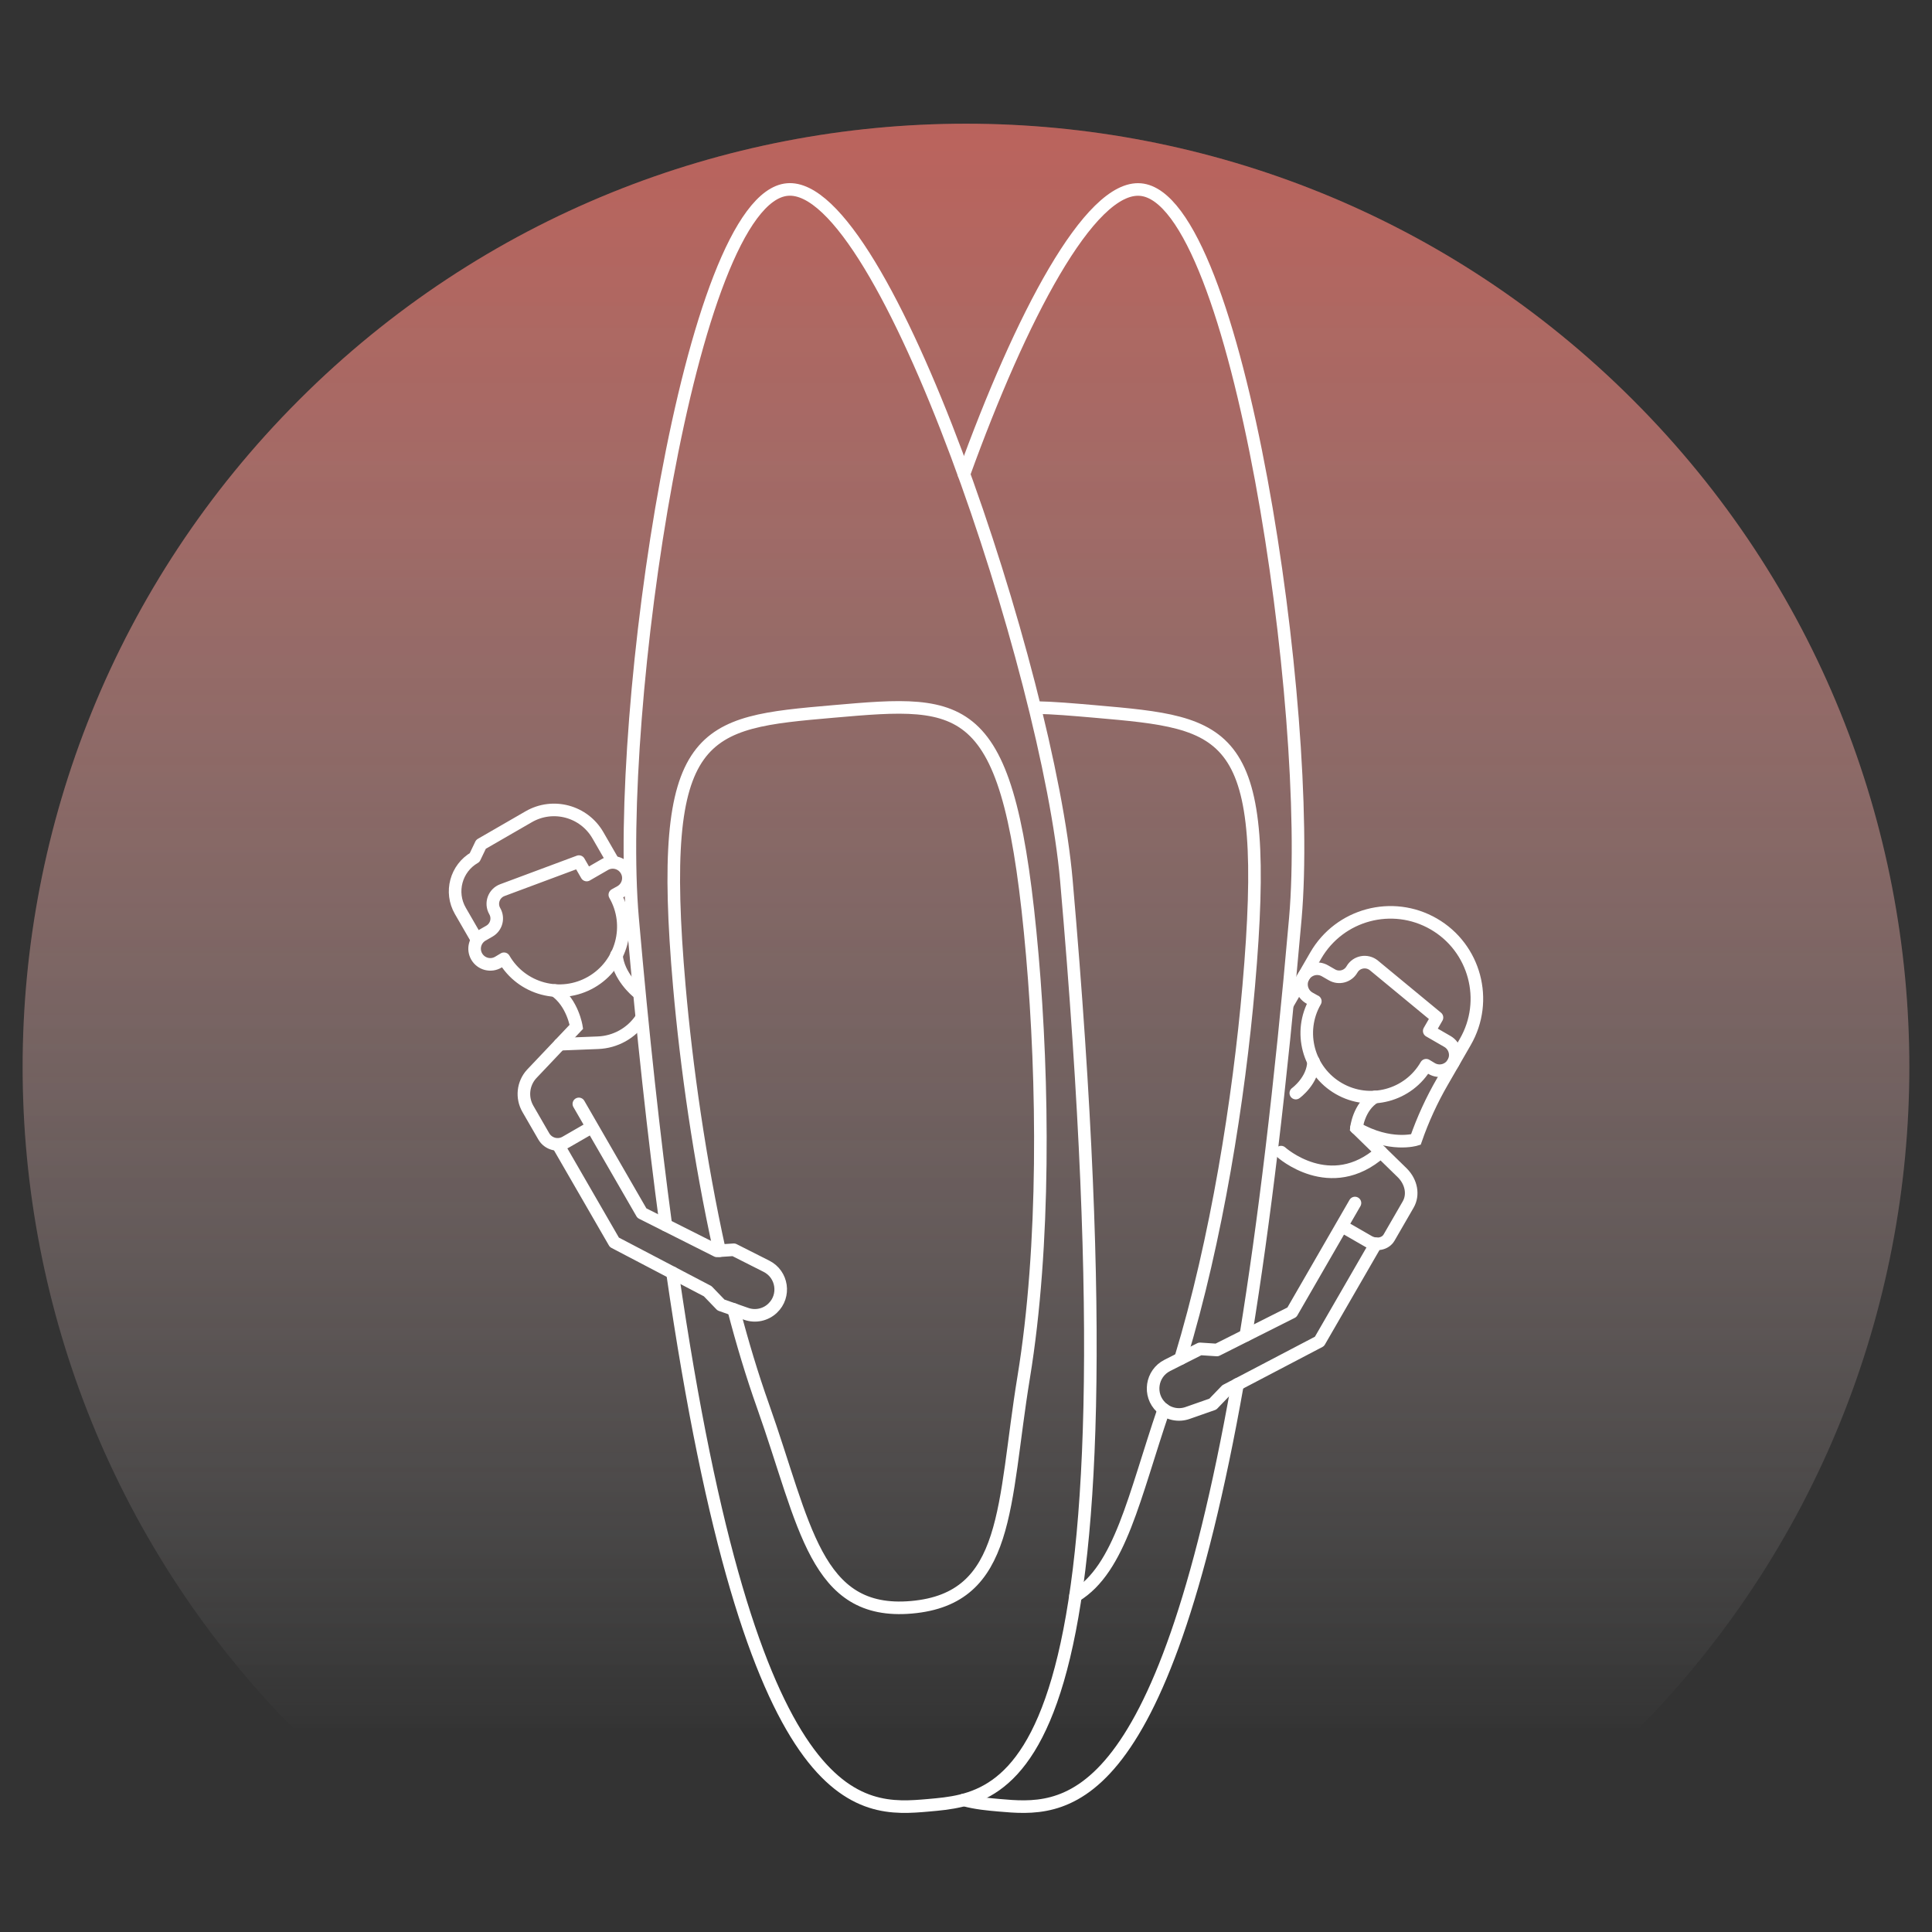
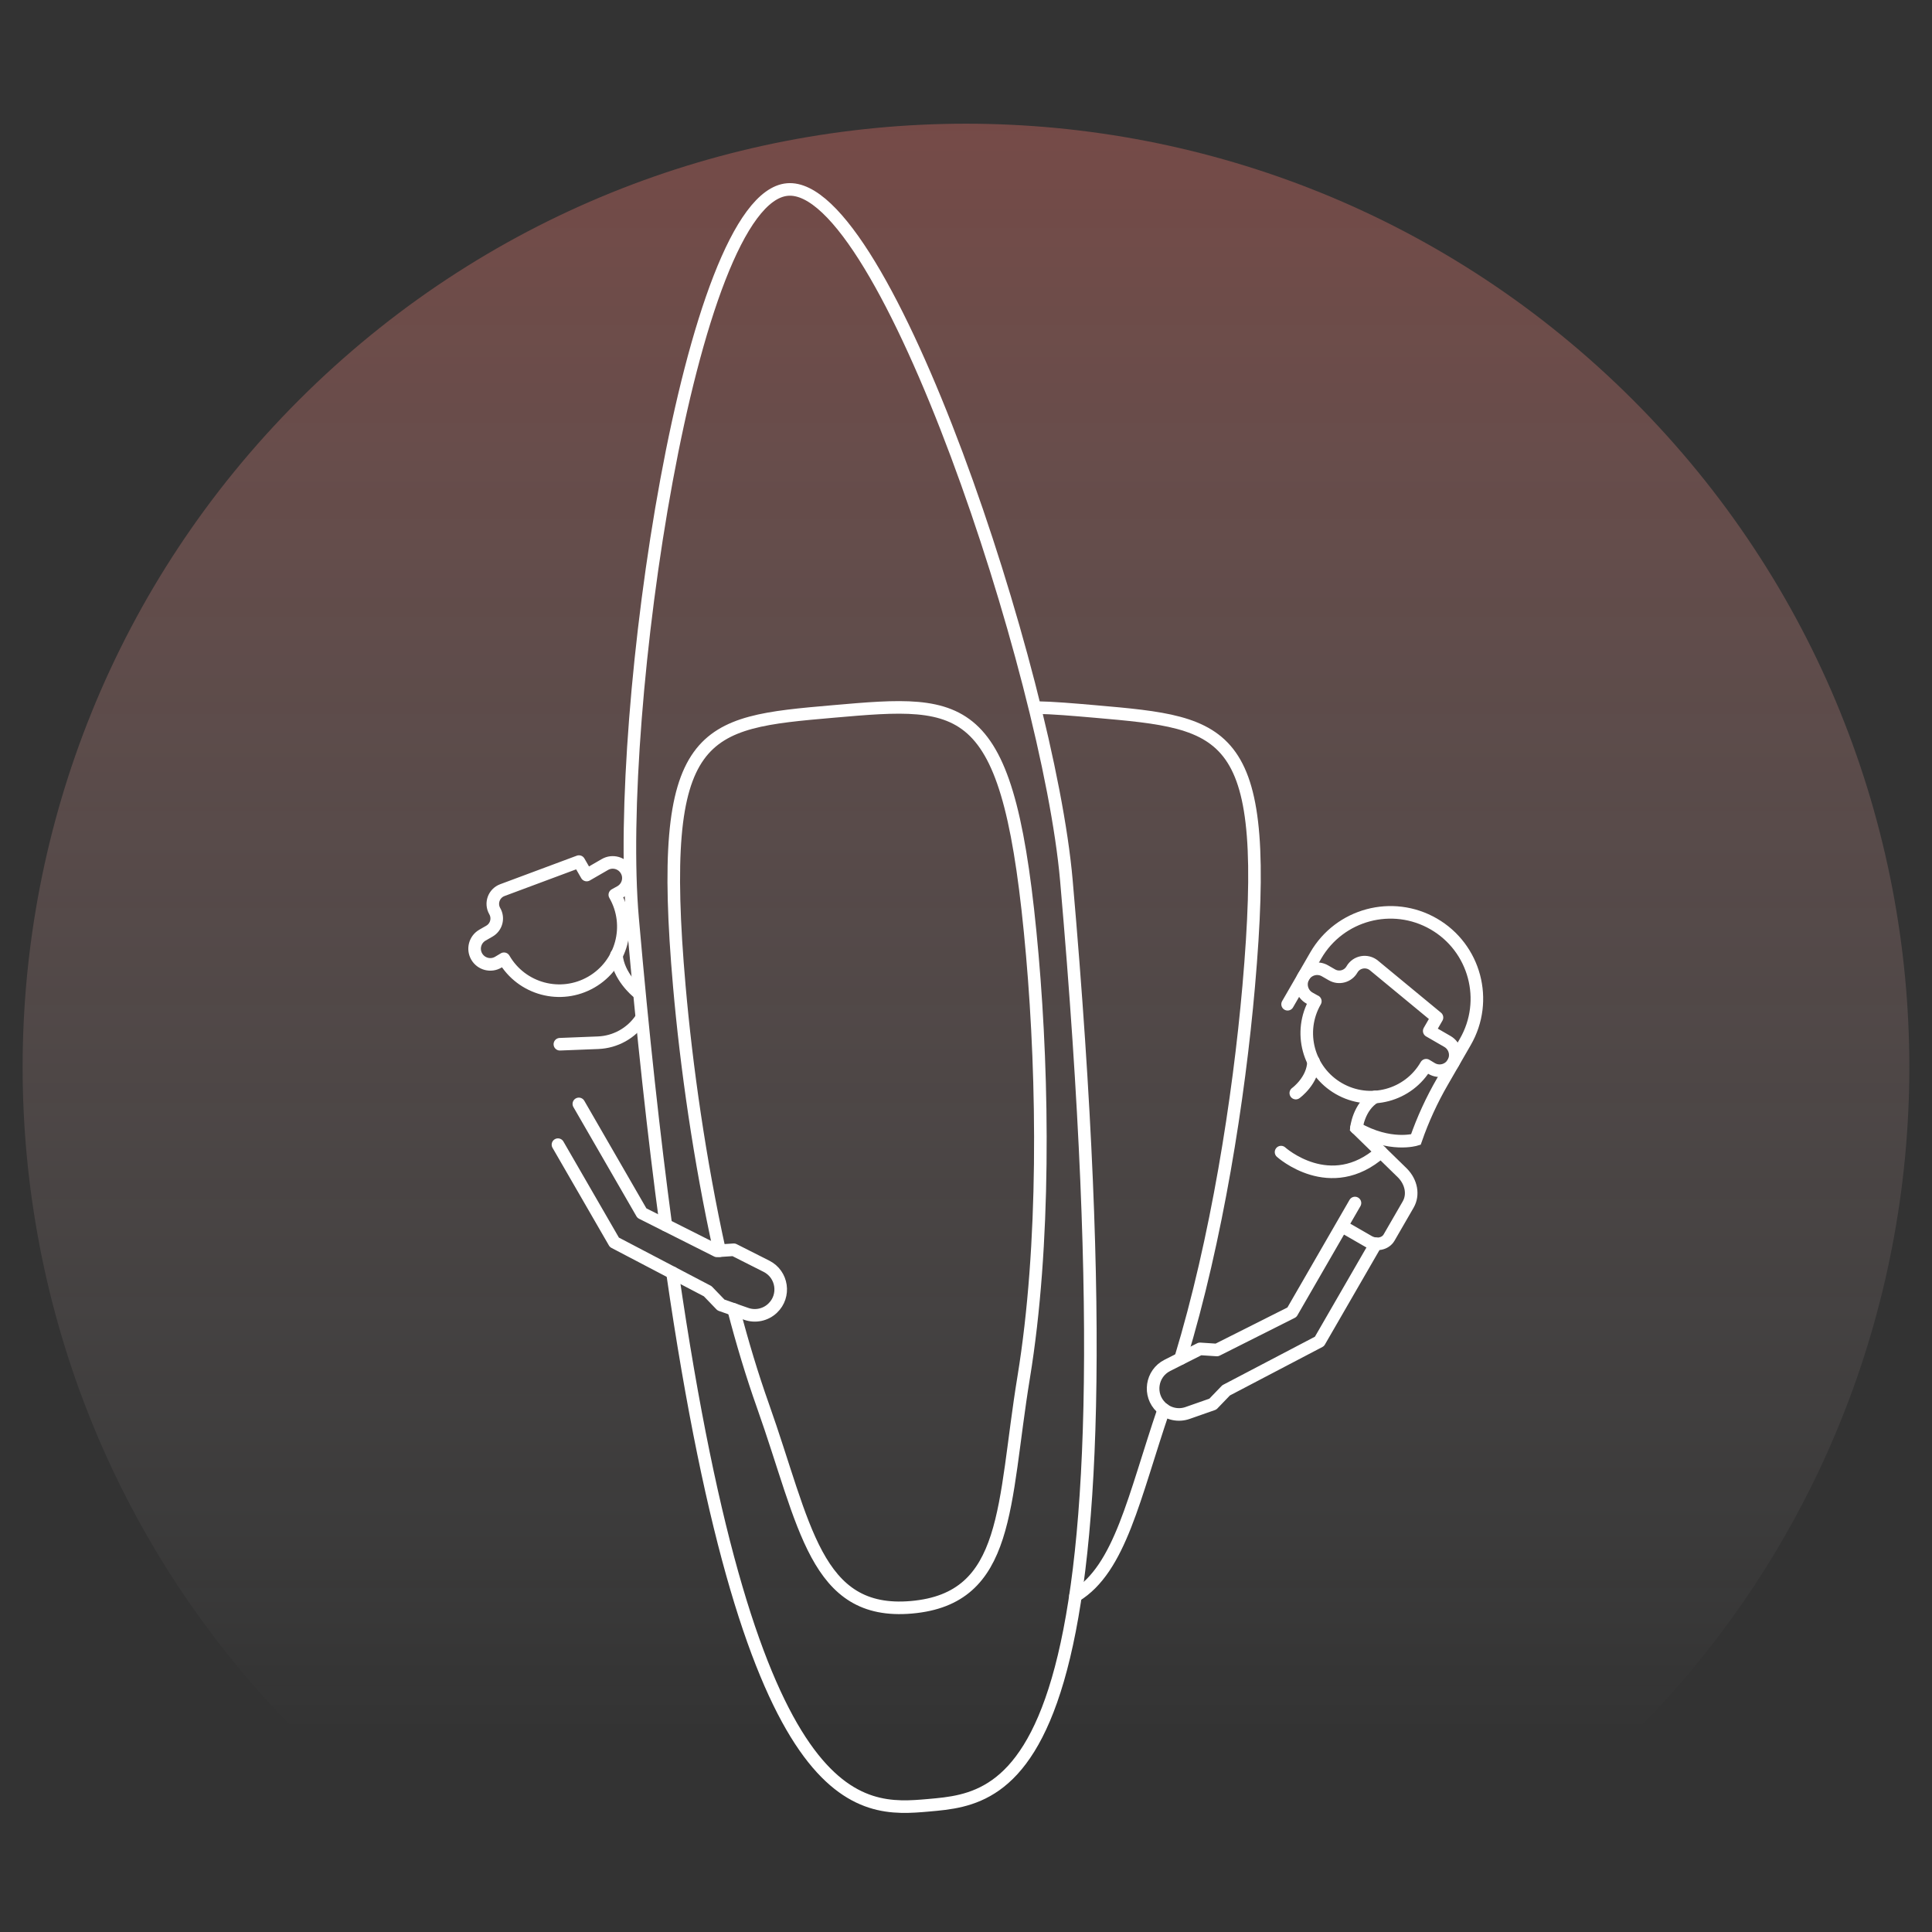
<svg xmlns="http://www.w3.org/2000/svg" id="Layer_1" viewBox="0 0 384 384">
  <rect x="0" y="0" width="384" height="384" fill="#333333" stroke="none" />
  <defs>
    <style>.cls-1{fill:url(#linear-gradient);}.cls-2{stroke-linejoin:round;}.cls-2,.cls-3{fill:none;stroke:#fff;stroke-linecap:round;stroke-width:2.5px;}.cls-3{stroke-miterlimit:10;}.cls-4{fill:url(#linear-gradient-2);opacity:.65;}</style>
    <linearGradient id="linear-gradient" x1="192" y1="344.67" x2="192" y2="24.59" gradientUnits="userSpaceOnUse">
      <stop offset="0" stop-color="#fff" stop-opacity="0" />
      <stop offset=".99" stop-color="#ff7b71" stop-opacity=".5" />
    </linearGradient>
    <linearGradient id="linear-gradient-2" x1="192" y1="344.67" x2="192" y2="24.59" gradientUnits="userSpaceOnUse">
      <stop offset="0" stop-color="#fff" stop-opacity="0" />
      <stop offset="1" stop-color="#ff7b71" stop-opacity=".5" />
    </linearGradient>
  </defs>
-   <path class="cls-1" d="M59.42,344.67C-13.81,271.45-13.81,152.73,59.42,79.51,132.64,6.28,251.36,6.28,324.58,79.51c73.22,73.22,73.22,191.94,0,265.17H59.42Z" />
  <path class="cls-4" d="M59.42,344.67C-13.81,271.45-13.81,152.73,59.42,79.51,132.64,6.28,251.36,6.28,324.58,79.51c73.22,73.22,73.22,191.94,0,265.17H59.42Z" />
  <g>
    <g>
      <g>
        <path class="cls-2" d="M132.34,243.5c-2.36-17.55-4.58-37.75-6.61-60.99-3.58-40.9,11.35-143.14,30.77-144.84,19.4-1.7,51.87,96.39,55.45,137.3,15.75,180.07-11.18,182.42-27.36,183.84-13.71,1.2-35.13,3.07-50.93-105.84" />
        <path class="cls-2" d="M145.81,260.25c1.74,6.66,3.68,13.1,5.82,19.13,8.41,23.7,10.37,41.76,29.53,40.08,19.67-1.72,18.15-20.35,22.3-45.68,4.31-26.29,3.91-58.86,1.72-83.9-4.51-51.54-12.93-50.8-39.59-48.47-25.97,2.27-35.08,3.07-30.57,54.61,1.39,15.87,4.03,34.58,8,52.56" />
      </g>
      <g>
-         <path class="cls-2" d="M245.97,275.14c-15.35,86.47-34.68,84.78-47.38,83.67-2.18-.19-4.56-.4-7-1.06" />
-         <path class="cls-2" d="M191.59,94.25c11.28-31.16,24.97-57.46,35.1-56.57,19.4,1.7,34.35,103.94,30.77,144.84-2.94,33.58-6.26,60.81-9.84,82.89" />
        <path class="cls-2" d="M234.64,270.04c7.19-23.64,11.59-51.66,13.55-74.02,4.51-51.54-3.92-52.28-30.57-54.61-4.38-.38-8.28-.72-11.76-.78" />
        <path class="cls-2" d="M213.77,317.2c8.92-5.44,11.61-19.68,17.54-37.07" />
      </g>
    </g>
    <g>
-       <path class="cls-3" d="M117.24,224.24l-4.82,2.78c-1.52,.88-3.46,.36-4.34-1.16l-3.16-5.47c-1.28-2.22-.99-5.02,.74-6.92l8.9-9.39s-.74-4.79-4.28-7.21" />
      <path class="cls-3" d="M111.28,207.55l7.6-.3c3.43-.14,6.6-1.9,8.52-4.74h0" />
      <path class="cls-2" d="M100.17,190.56c3.51,6.07,11.28,8.15,17.36,4.64,6.08-3.51,8.17-11.28,4.67-17.35l1.1-.61c1.52-.85,2.05-2.77,1.18-4.27h0c-.86-1.49-2.76-2-4.25-1.14l-3.62,2.09-1.54-2.67-15.22,5.67c-1.69,.63-2.41,2.62-1.51,4.18h0c.8,1.39,.33,3.17-1.06,3.97l-1.39,.8c-1.49,.86-2,2.76-1.14,4.25h0c.87,1.5,2.8,2.01,4.29,1.12l1.12-.67Z" />
-       <path class="cls-2" d="M94.78,186.73l-3.28-5.68c-2.15-3.72-.87-8.47,2.84-10.61h0s1.26-2.63,1.26-2.63l9.49-5.48c4.82-2.78,10.97-1.13,13.75,3.69l2.95,5.11" />
      <path class="cls-3" d="M126.63,197.12s-3.77-3.04-4.11-7.31" />
      <path class="cls-2" d="M110.9,227.51l11.21,19.41,18.55,9.72,2.64,2.74,5.02,1.76c1.82,.64,3.84,.21,5.24-1.12h0c2.59-2.45,1.97-6.73-1.22-8.34l-6.49-3.28-3.36,.22-14.91-7.5-12.53-21.71" />
    </g>
    <g>
      <path class="cls-3" d="M267.17,243.96l4.82,2.78c1.52,.88,3.36,.53,4.11-.78l3.79-6.56c1.1-1.91,.65-4.43-1.13-6.24l-9.16-8.94s.43-4.24,3.69-6.2" />
      <path class="cls-2" d="M273.46,247.21l-11.21,19.41-18.55,9.72-2.64,2.74-5.02,1.76c-1.82,.64-3.84,.21-5.24-1.12h0c-2.59-2.45-1.97-6.73,1.22-8.34l6.49-3.28,3.36,.22,14.91-7.5,12.53-21.71" />
      <path class="cls-2" d="M261.43,199.01c-3.51,6.07-1.42,13.84,4.67,17.35,6.08,3.51,13.86,1.44,17.36-4.64l1.08,.65c1.49,.89,3.42,.39,4.29-1.12h0c.86-1.49,.35-3.39-1.14-4.25l-3.62-2.09,1.54-2.67-12.52-10.34c-1.39-1.15-3.48-.78-4.38,.79h0c-.8,1.39-2.58,1.87-3.97,1.07l-1.39-.8c-1.49-.86-3.39-.35-4.25,1.14h0c-.87,1.5-.34,3.43,1.18,4.28l1.14,.64Z" />
      <path class="cls-3" d="M257.55,217.26s3.46-2.49,3.52-6.3" />
      <path class="cls-3" d="M254.62,228.99s9.79,8.84,19.85-.03" />
      <path class="cls-3" d="M269.6,224.22c6.69,3.86,11.81,2.28,11.81,2.28h0c1.39-4,3.16-7.86,5.28-11.52l4.55-7.89c4.74-8.21,1.93-18.71-6.28-23.45h0c-8.21-4.74-18.71-1.93-23.45,6.28l-5.59,9.68" />
    </g>
  </g>
</svg>